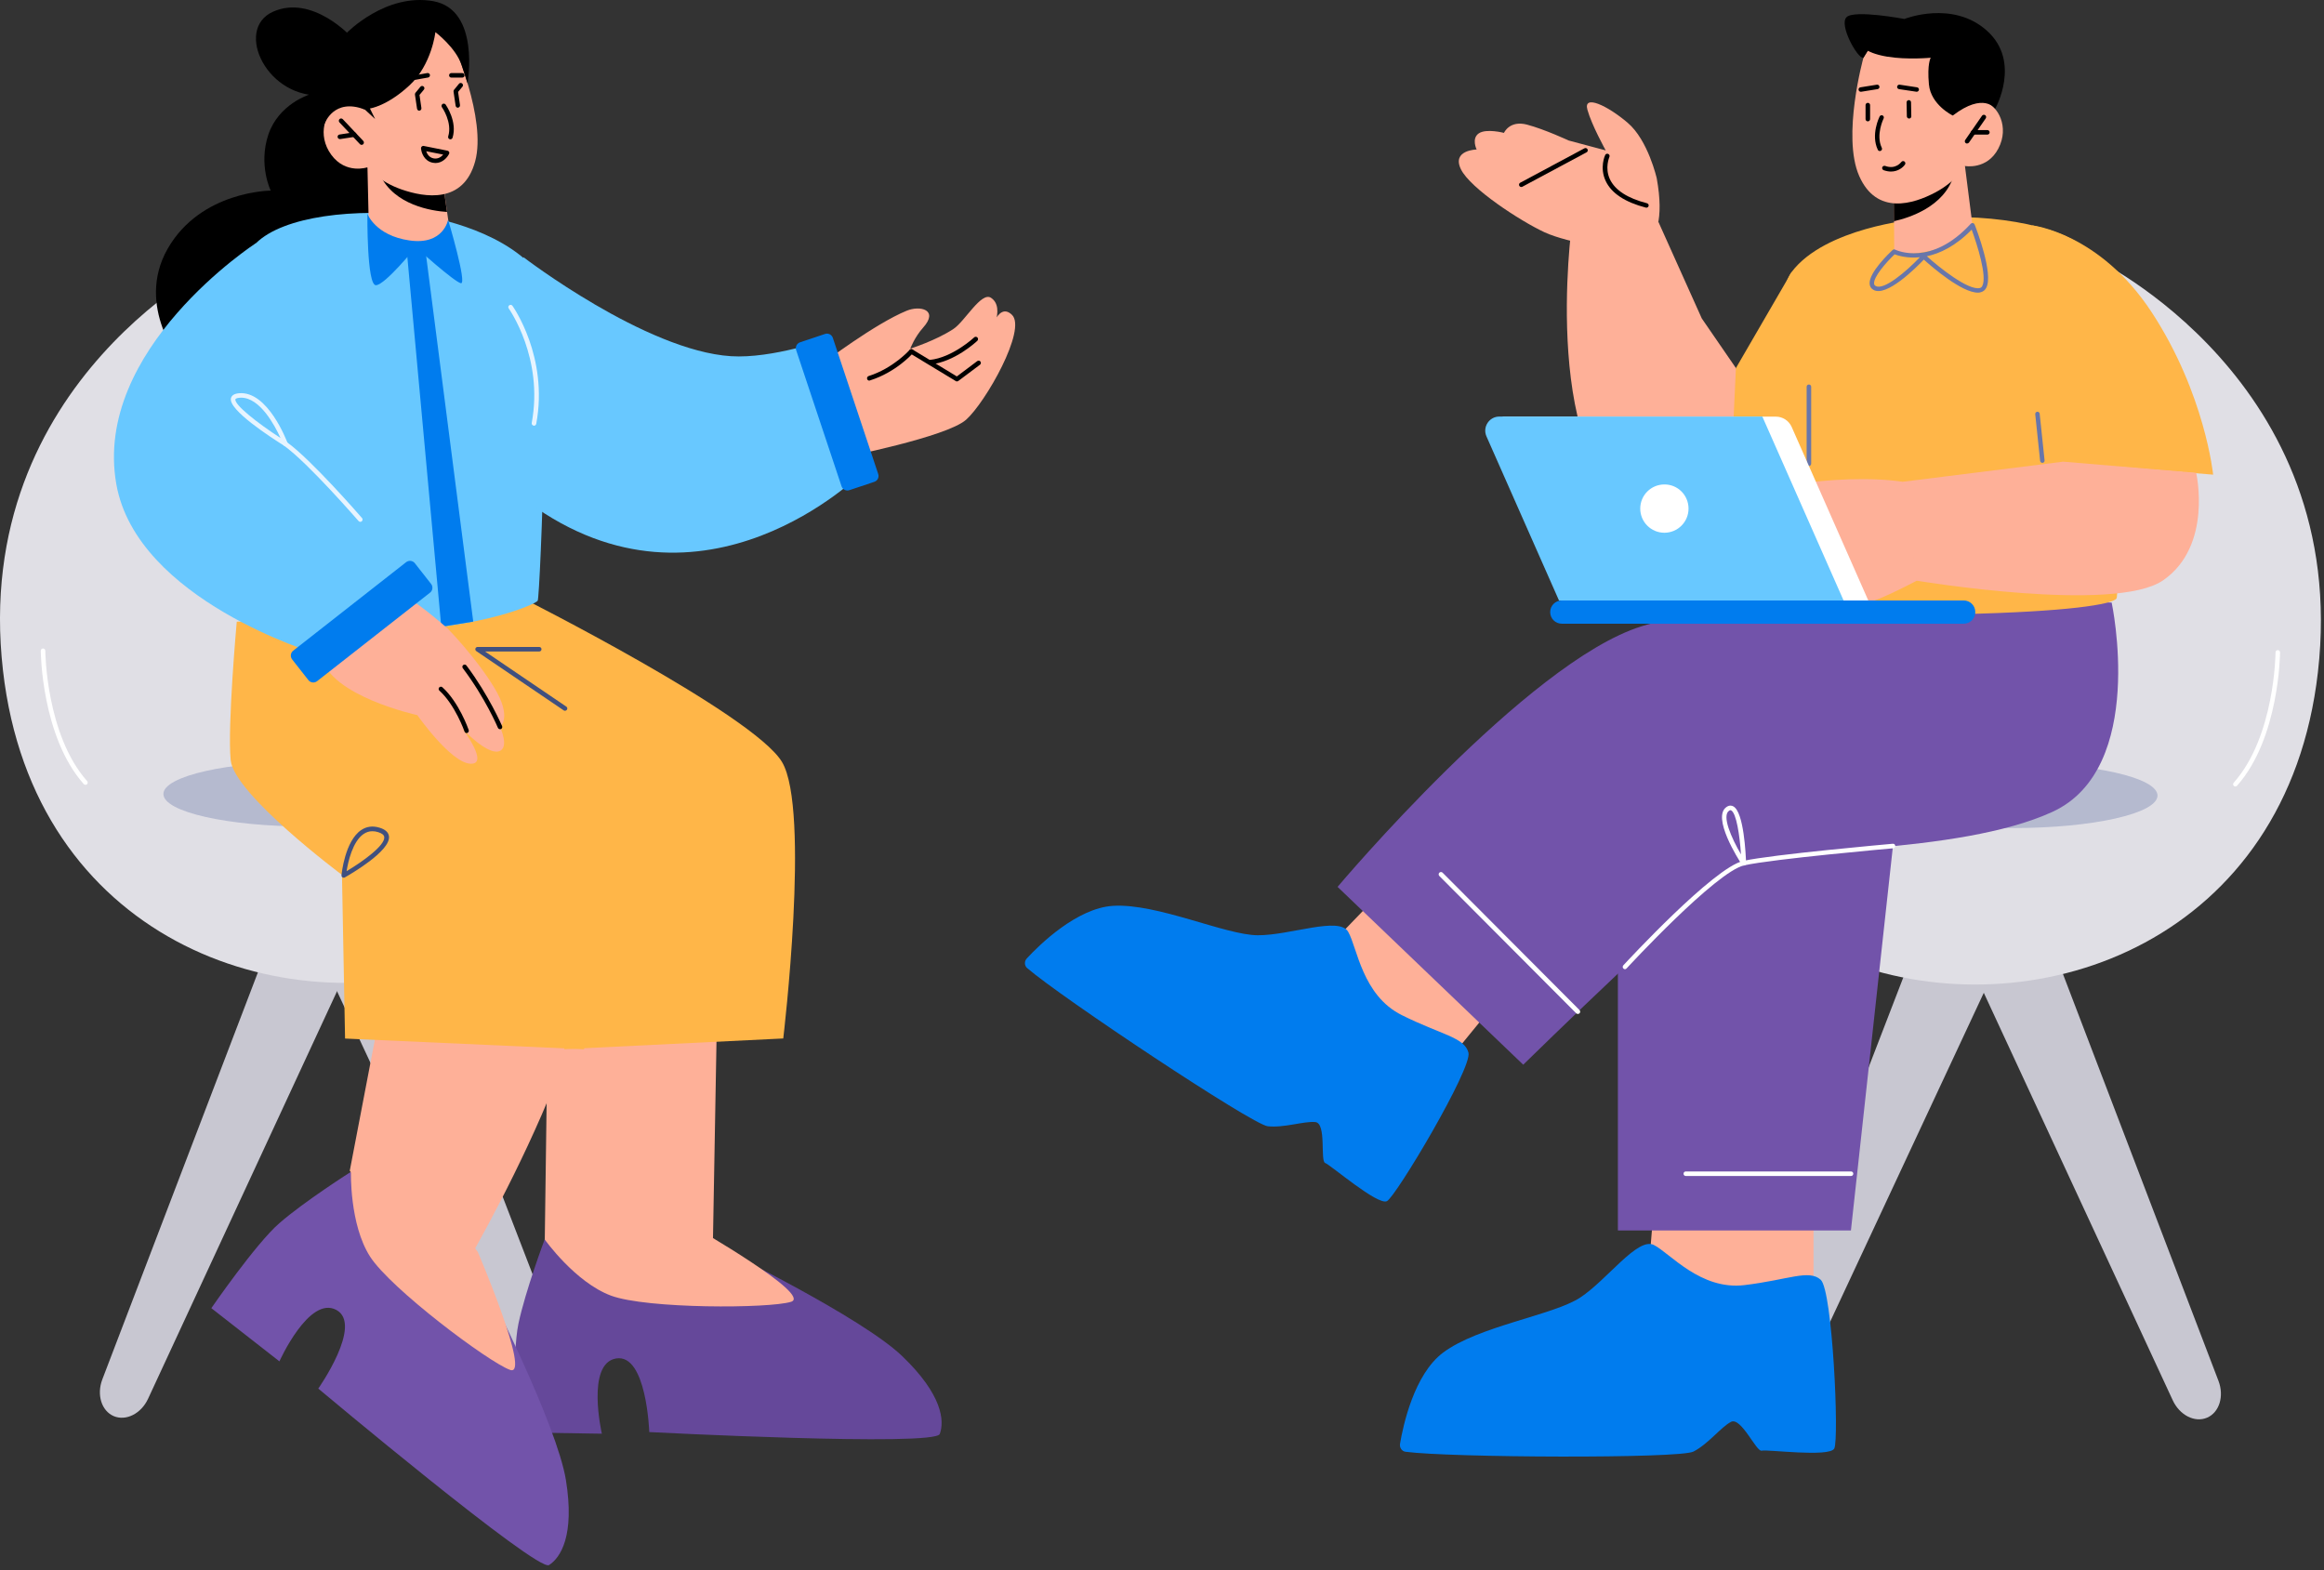
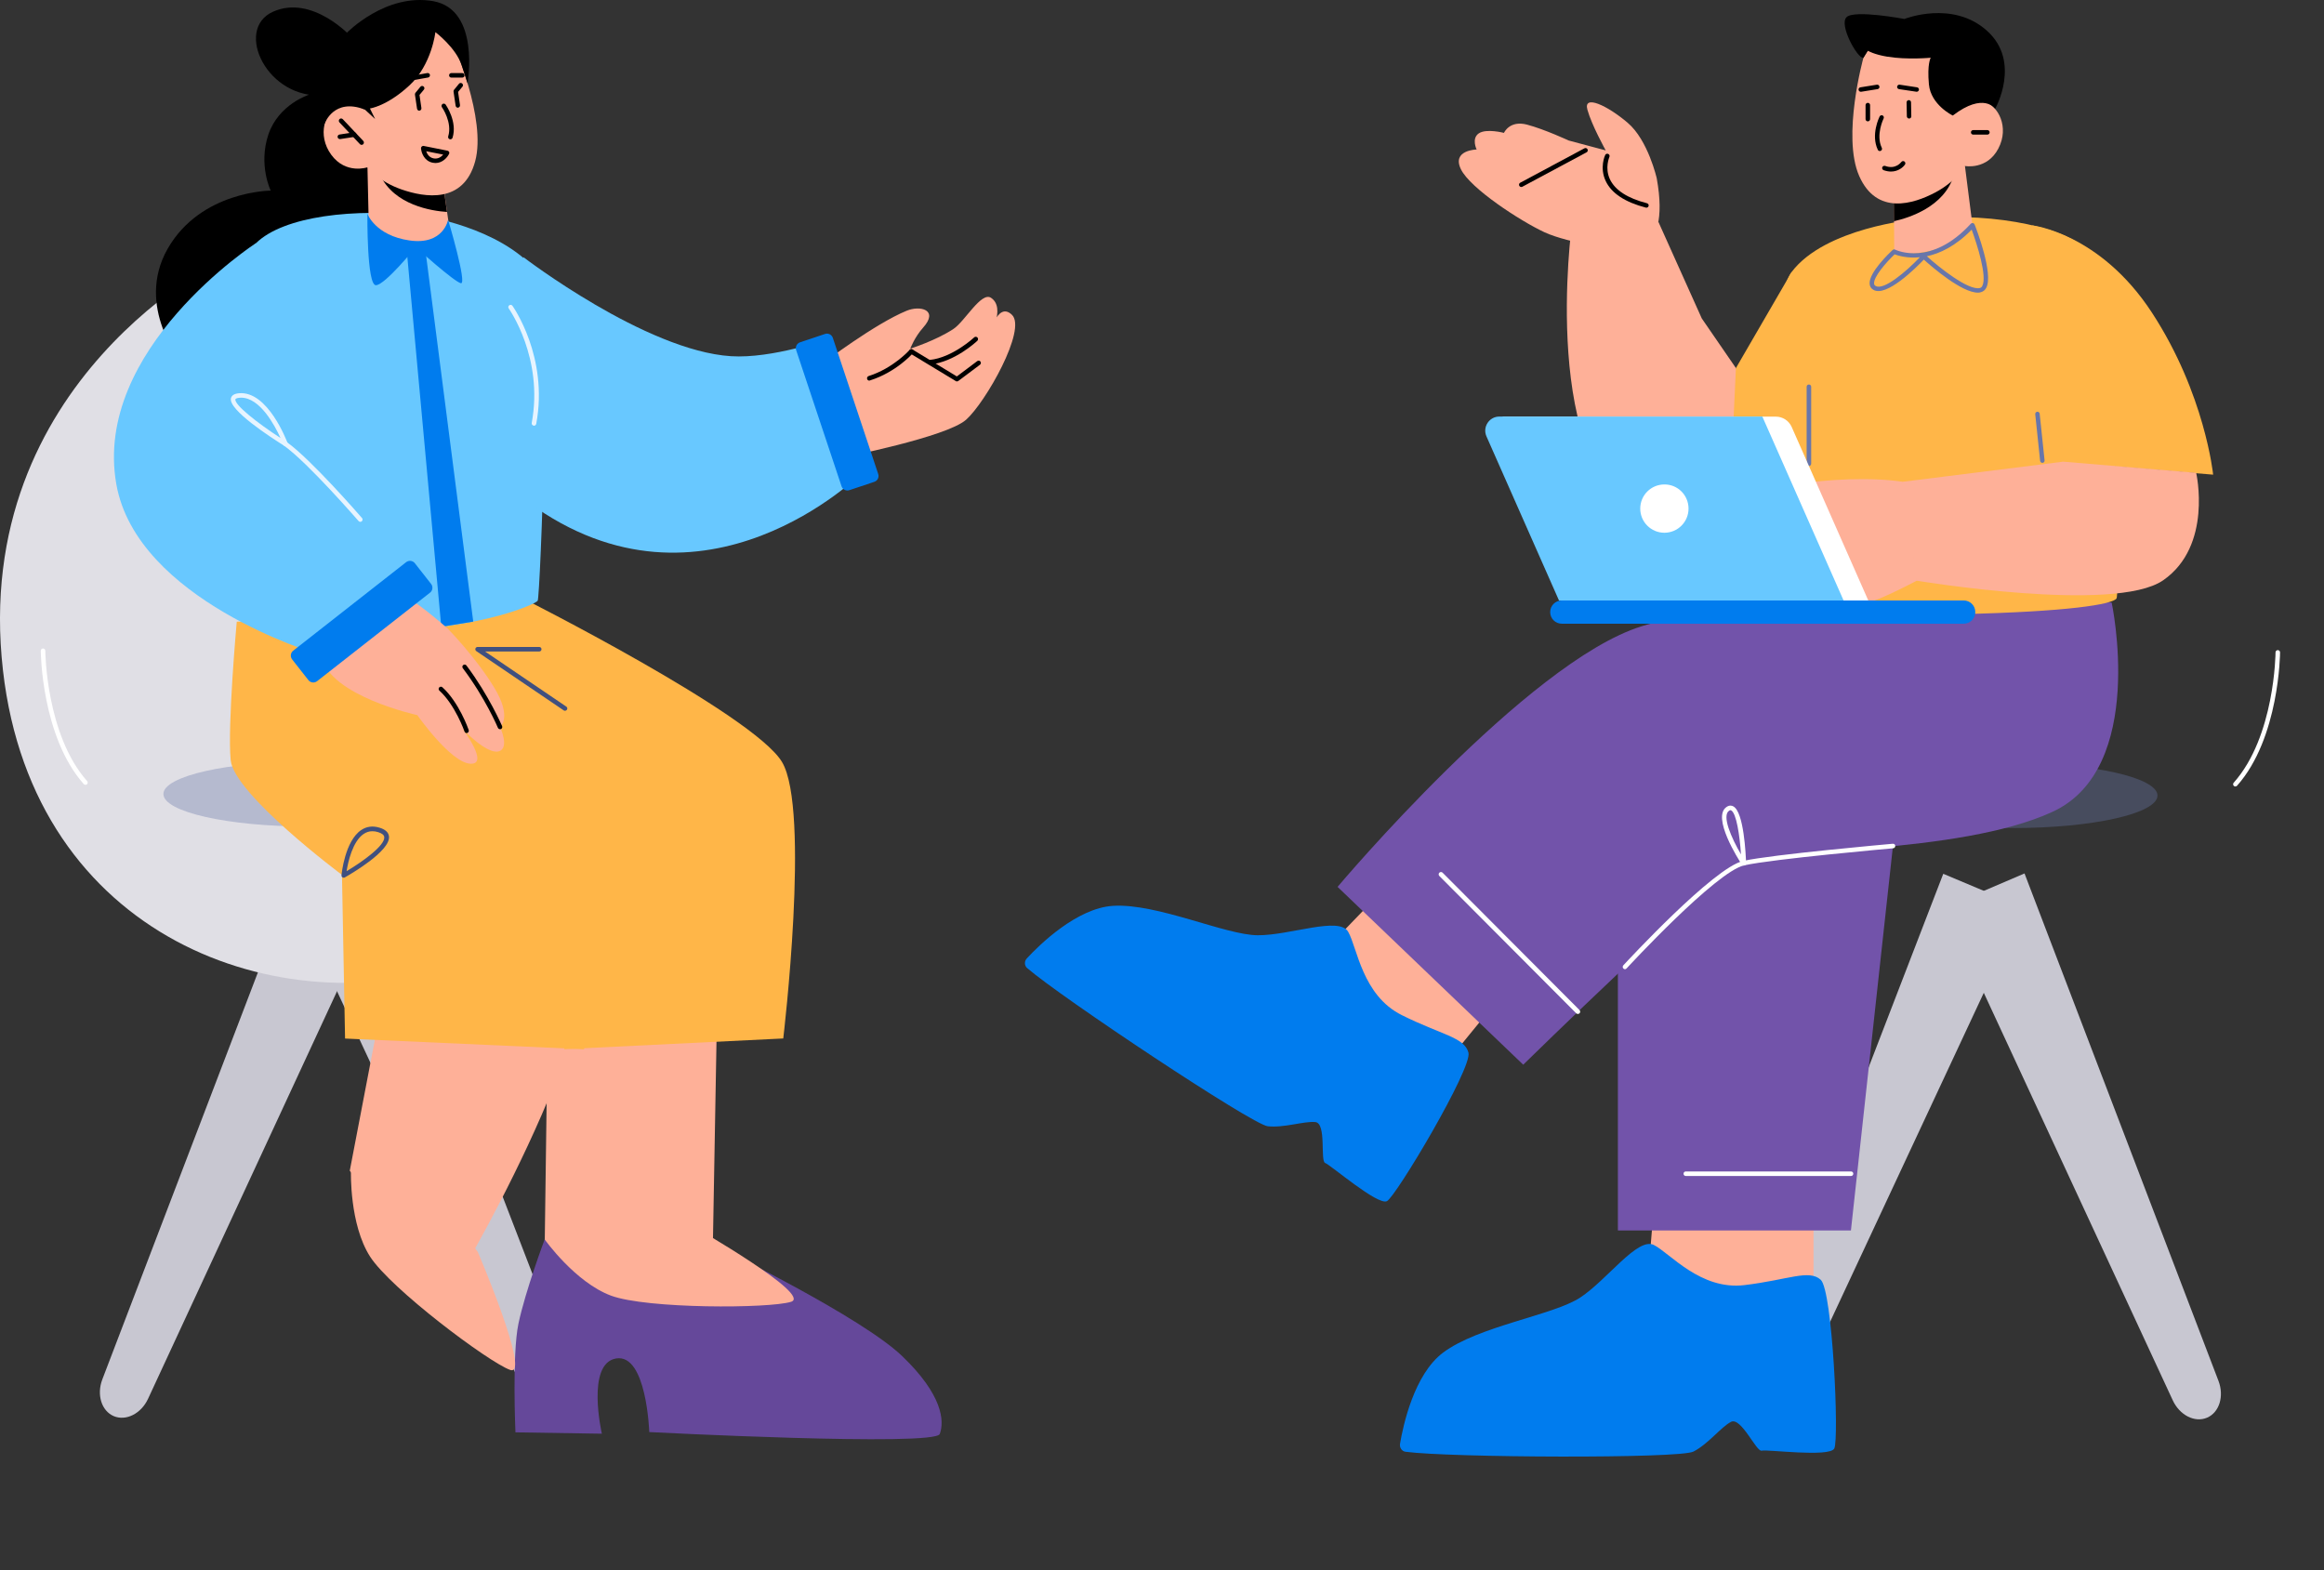
<svg xmlns="http://www.w3.org/2000/svg" width="256" height="173" viewBox="0 0 256 173" fill="none">
  <rect x="0" y="0" width="256" height="173" fill="#333333" stroke="none" />
  <path d="M12.52 155.999C11.18 155.419 10.63 153.639 11.27 151.959L32.64 96.049L41.47 99.829L16.32 154.069C15.56 155.729 13.88 156.579 12.52 155.999Z" fill="#C8C7D1" />
  <path d="M61.84 155.959C60.49 156.529 58.83 155.679 58.07 154.039L32.74 99.809L41.59 96.089L63.1 151.869C63.76 153.579 63.2 155.389 61.84 155.959Z" fill="#C8C7D1" />
  <path d="M24.86 28.349C24.86 28.349 -3.341 41.789 0.329 73.869C3.699 103.339 30.86 113.079 51.09 106.139C71.32 99.209 64.7 78.869 64.7 78.869L24.86 28.349Z" fill="#E0DFE5" />
  <g opacity="0.36">
    <path d="M33.9 91.049C42.681 91.049 49.8 89.446 49.8 87.469C49.8 85.492 42.681 83.889 33.9 83.889C25.119 83.889 18 85.492 18 87.469C18 89.446 25.119 91.049 33.9 91.049Z" fill="#6876AA" />
  </g>
  <path d="M9.42 86.459C9.35 86.459 9.28 86.428 9.23 86.379C4.56 81.129 4.49 71.788 4.49 71.689C4.49 71.549 4.6 71.439 4.74 71.439C4.88 71.439 4.99 71.549 4.99 71.689C4.99 71.778 5.07 80.939 9.6 86.049C9.69 86.148 9.68 86.308 9.58 86.398C9.54 86.439 9.48 86.459 9.42 86.459Z" fill="white" />
  <path d="M243.13 156.169C244.47 155.589 245.02 153.809 244.38 152.129L223.01 96.219L214.18 99.999L239.33 154.239C240.09 155.899 241.77 156.759 243.13 156.169Z" fill="#C8C7D1" />
  <path d="M193.81 156.129C195.16 156.699 196.82 155.849 197.58 154.209L222.91 99.979L214.06 96.259L192.55 152.039C191.89 153.759 192.45 155.559 193.81 156.129Z" fill="#C8C7D1" />
-   <path d="M230.8 28.529C230.8 28.529 259 41.969 255.33 74.049C251.96 103.519 224.8 113.259 204.57 106.319C184.34 99.389 190.96 79.049 190.96 79.049L230.8 28.529Z" fill="#E0DFE5" />
  <g opacity="0.36">
    <path d="M221.759 91.219C230.541 91.219 237.659 89.616 237.659 87.639C237.659 85.661 230.541 84.059 221.759 84.059C212.978 84.059 205.859 85.661 205.859 87.639C205.859 89.616 212.978 91.219 221.759 91.219Z" fill="#6876AA" />
  </g>
  <path d="M246.24 86.639C246.18 86.639 246.12 86.619 246.07 86.579C245.97 86.489 245.96 86.329 246.05 86.229C250.59 81.129 250.66 71.969 250.66 71.869C250.66 71.729 250.77 71.619 250.91 71.619C251.05 71.619 251.16 71.729 251.16 71.869C251.16 71.959 251.09 81.309 246.42 86.559C246.37 86.609 246.3 86.639 246.24 86.639Z" fill="white" />
  <path d="M182.23 132.349L181.25 144.219H199.77V132.349H182.23Z" fill="#FEB098" />
  <path d="M151.549 98.879L143.279 107.449L157.619 119.169L165.129 109.979L151.549 98.879Z" fill="#FEB098" />
  <path d="M178.219 103.788V135.548H203.889L208.679 91.719L188.229 89.439L178.219 103.788Z" fill="#7253AA" />
  <path d="M147.34 97.699C147.34 97.699 168.22 72.899 180.84 68.989C193.46 65.069 232.61 66.379 232.61 66.379C232.61 66.379 236.53 84.649 226.08 89.439C215.64 94.229 195.49 93.359 192.08 95.099C188.67 96.839 167.79 117.289 167.79 117.289L147.34 97.699Z" fill="#7253AA" />
  <path d="M154.83 159.929C154.42 159.879 154.15 159.469 154.22 159.049C154.56 157.029 155.77 151.399 158.96 149.009C162.88 146.069 171.09 144.899 174.07 142.939C177.05 140.979 180.39 136.249 182.18 137.149C183.96 138.049 187.32 142.159 192.17 141.569C197.02 140.979 199.26 139.809 200.56 140.979C201.87 142.159 202.61 158.599 202.05 159.579C201.49 160.559 194.66 159.649 194.06 159.809C193.47 159.969 191.79 156.049 190.67 156.639C189.55 157.229 188.19 159.059 186.54 159.909C185 160.699 159.72 160.579 154.83 159.929Z" fill="#007CEE" />
  <path d="M113.139 106.639C112.829 106.369 112.819 105.879 113.119 105.569C114.509 104.069 118.619 100.039 122.599 99.789C127.489 99.489 134.989 103.019 138.559 103.029C142.129 103.039 147.519 100.919 148.509 102.649C149.509 104.379 150.049 109.659 154.419 111.829C158.789 114.009 161.309 114.259 161.759 115.959C162.199 117.659 153.779 131.809 152.779 132.319C151.769 132.829 146.559 128.319 145.979 128.119C145.399 127.929 146.149 123.729 144.889 123.609C143.629 123.489 141.479 124.269 139.639 124.069C137.919 123.869 116.869 109.869 113.139 106.639Z" fill="#007CEE" />
  <path d="M179 106.769C178.94 106.769 178.88 106.749 178.83 106.699C178.73 106.609 178.72 106.449 178.82 106.339C179.23 105.899 188.78 95.569 192.03 94.839C195.22 94.129 207.96 92.999 208.5 92.949C208.66 92.939 208.76 93.039 208.77 93.179C208.78 93.319 208.68 93.439 208.54 93.449C208.41 93.459 195.29 94.619 192.13 95.329C189.03 96.019 179.28 106.569 179.18 106.679C179.13 106.739 179.06 106.769 179 106.769Z" fill="white" />
  <path d="M192.079 95.349C191.999 95.349 191.919 95.309 191.869 95.239C191.519 94.709 188.509 89.999 190.199 88.889C190.509 88.679 190.769 88.739 190.929 88.829C192.099 89.439 192.309 94.149 192.339 95.089C192.339 95.199 192.269 95.309 192.159 95.339C192.129 95.339 192.099 95.349 192.079 95.349ZM190.619 89.249C190.579 89.249 190.539 89.259 190.469 89.309C189.649 89.849 190.699 92.279 191.779 94.119C191.639 92.029 191.269 89.559 190.689 89.269C190.669 89.259 190.649 89.249 190.619 89.249Z" fill="white" />
  <path d="M173.81 111.698C173.74 111.698 173.68 111.678 173.63 111.628L158.55 96.499C158.45 96.398 158.45 96.239 158.55 96.138C158.65 96.038 158.81 96.038 158.91 96.138L173.99 111.268C174.09 111.368 174.09 111.528 173.99 111.628C173.94 111.678 173.88 111.698 173.81 111.698Z" fill="white" />
  <path d="M203.899 129.549H185.699C185.559 129.549 185.449 129.439 185.449 129.299C185.449 129.159 185.559 129.049 185.699 129.049H203.899C204.039 129.049 204.149 129.159 204.149 129.299C204.149 129.439 204.039 129.549 203.899 129.549Z" fill="white" />
  <path d="M79.729 137.709C79.729 137.709 94.899 145.099 99.369 149.379C103.839 153.659 104.049 156.559 103.519 157.969C102.989 159.389 71.519 157.759 71.519 157.759C71.519 157.759 71.239 149.109 67.879 149.649C64.519 150.189 66.299 157.939 66.299 157.939L56.779 157.789C56.779 157.789 56.399 149.189 57.109 145.819C57.879 142.179 59.999 136.529 59.999 136.529L79.729 137.709Z" fill="#65489A" />
  <path d="M76.49 135.178C76.49 135.178 89.54 142.658 87.14 143.408C84.74 144.158 71.25 144.198 67.3 142.728C63.35 141.258 60 136.538 60 136.538L69.08 132.938L76.49 135.178Z" fill="#FEB098" />
  <path d="M79.1 104.959L78.51 138.039L68.67 139.049L60.01 136.539L60.47 102.639L79.1 104.959Z" fill="#FEB098" />
-   <path d="M53.689 141.899C53.689 141.899 61.349 156.939 62.339 163.049C63.329 169.159 61.749 171.599 60.479 172.409C59.199 173.219 35.059 152.969 35.059 152.969C35.059 152.969 40.039 145.899 37.039 144.299C34.039 142.699 30.779 149.969 30.779 149.969L23.279 144.109C23.279 144.109 28.159 137.019 30.759 134.759C33.559 132.319 38.659 129.089 38.659 129.089L53.689 141.899Z" fill="#7253AA" />
  <path d="M52.639 137.929C52.639 137.929 58.549 151.759 56.189 150.909C53.829 150.069 43.029 141.969 40.759 138.419C38.489 134.869 38.659 129.089 38.659 129.089L48.069 131.689L52.639 137.929Z" fill="#FEB098" />
  <path d="M50.919 140.019C50.919 140.019 69.909 107.999 63.999 98.279C58.089 88.559 42.969 105.789 42.969 105.789L38.529 128.969L45.339 138.079L50.919 140.019Z" fill="#FEB098" />
  <path d="M57.3 65.769C57.3 65.769 82.99 78.689 86.14 83.939C89.29 89.189 86.28 114.399 86.28 114.399L62.18 115.579L59.88 108.359L42.57 68.089L57.3 65.769Z" fill="#FFB648" />
  <path d="M26.08 68.488C26.08 68.488 25.04 79.968 25.41 83.738C25.78 87.508 37.67 96.378 37.67 96.378L38.01 114.408L64.34 115.588C64.34 115.588 65.16 92.318 64.72 88.358C64.28 84.398 45.45 67.648 45.45 67.648L26.08 68.488Z" fill="#FFB648" />
  <path d="M37.869 96.689C37.819 96.689 37.769 96.679 37.729 96.649C37.649 96.599 37.609 96.509 37.619 96.409C37.629 96.259 37.999 92.639 39.789 91.439C40.379 91.039 41.059 90.949 41.809 91.179C42.449 91.369 42.799 91.699 42.849 92.139C43.029 93.769 38.509 96.359 37.999 96.649C37.949 96.679 37.909 96.689 37.869 96.689ZM41.019 91.569C40.669 91.569 40.359 91.669 40.059 91.869C38.839 92.689 38.339 94.959 38.179 95.969C39.999 94.889 42.429 93.119 42.329 92.209C42.299 91.979 42.079 91.799 41.649 91.669C41.439 91.599 41.229 91.569 41.019 91.569Z" fill="#40507F" />
  <path d="M62.239 78.299C62.189 78.299 62.139 78.289 62.099 78.259L52.469 71.729C52.379 71.669 52.339 71.549 52.369 71.449C52.399 71.339 52.499 71.269 52.609 71.269H59.399C59.539 71.269 59.649 71.379 59.649 71.519C59.649 71.659 59.539 71.769 59.399 71.769H53.429L62.379 77.839C62.499 77.919 62.529 78.069 62.449 78.189C62.399 78.259 62.319 78.299 62.239 78.299Z" fill="#40507F" />
  <path d="M34.04 10.429C34.04 10.429 30.68 11.489 29.56 14.829C28.44 18.169 29.82 20.999 29.82 20.999C29.82 20.999 22.12 21.019 18.47 27.399C14.83 33.779 20.05 39.989 20.05 39.989L44.78 32.219L43.94 13.749L34.04 10.429Z" fill="black" />
  <path d="M46.6 23.788C46.6 23.788 54.99 24.998 59.05 29.799C60.88 31.968 59.5 65.739 59.23 66.178C58.95 66.609 51.79 69.778 39.31 69.508C26.83 69.228 26.36 66.308 25.94 65.638C25.53 64.969 25.16 29.759 28.2 26.788C31.23 23.808 39.08 22.878 46.6 23.788Z" fill="#68C8FF" />
  <path d="M40.478 18.419L40.629 25.109C40.629 25.109 41.879 27.009 45.798 27.239C48.718 27.409 49.728 26.729 49.728 26.729L49.248 23.349L48.779 20.059L41.678 18.659L40.478 18.419Z" fill="#FEB098" />
  <path d="M41.67 18.659C41.69 18.839 41.77 19.059 41.88 19.299C43.45 22.609 47.56 23.239 49.24 23.349L48.77 20.059L41.67 18.659Z" fill="black" />
  <path d="M49.919 4.779C49.919 4.779 53.619 13.089 52.339 17.779C51.059 22.469 46.789 21.759 44.229 20.869C41.669 19.979 40.479 18.429 40.479 18.429C40.479 18.429 38.099 19.249 36.489 17.049C34.879 14.839 35.849 12.289 37.199 11.699C38.559 11.109 40.179 12.079 40.179 12.079L38.899 9.669C38.899 9.659 44.149 -2.681 49.919 4.779Z" fill="#FEB098" />
  <path d="M49.61 15.349C49.59 15.349 49.56 15.349 49.54 15.339C49.41 15.299 49.33 15.159 49.37 15.029C49.85 13.489 48.7 11.829 48.68 11.809C48.6 11.699 48.63 11.539 48.74 11.459C48.85 11.379 49.01 11.409 49.09 11.519C49.14 11.599 50.4 13.399 49.85 15.179C49.81 15.279 49.71 15.349 49.61 15.349Z" fill="black" />
  <path d="M39.829 15.959C39.759 15.959 39.699 15.929 39.649 15.879L37.389 13.479C37.299 13.379 37.299 13.219 37.399 13.119C37.499 13.019 37.659 13.029 37.759 13.129L40.019 15.529C40.109 15.629 40.109 15.789 40.009 15.889C39.959 15.939 39.889 15.959 39.829 15.959Z" fill="black" />
  <path d="M37.44 15.319C37.32 15.319 37.21 15.229 37.19 15.109C37.17 14.969 37.26 14.839 37.4 14.819L38.97 14.579C39.11 14.559 39.24 14.649 39.26 14.789C39.28 14.929 39.19 15.059 39.05 15.079L37.48 15.319C37.46 15.319 37.45 15.319 37.44 15.319Z" fill="black" />
  <path d="M90.389 41.519L90.629 40.029C90.629 40.029 96.359 35.669 99.879 34.228C101.359 33.618 103.439 34.129 101.689 36.089C100.739 37.148 100.269 38.408 100.269 38.408C100.269 38.408 103.099 37.519 105.039 36.228C106.279 35.408 108.099 32.089 109.169 32.809C110.869 33.949 108.919 37.178 108.919 37.178C108.919 37.178 109.799 33.078 111.469 34.678C113.139 36.269 108.579 44.319 106.419 46.239C104.249 48.158 92.809 50.398 92.809 50.398L90.389 41.519Z" fill="#FEB098" />
  <path d="M102.44 40.159C102.31 40.159 102.2 40.059 102.19 39.929C102.18 39.789 102.28 39.669 102.42 39.649C104.91 39.399 107.29 37.189 107.31 37.169C107.41 37.069 107.57 37.079 107.67 37.179C107.76 37.279 107.76 37.439 107.66 37.539C107.56 37.639 105.14 39.889 102.47 40.149C102.46 40.159 102.45 40.159 102.44 40.159Z" fill="black" />
  <path d="M105.41 42.018C105.37 42.018 105.32 42.008 105.28 41.978L100.26 38.938C100.14 38.868 100.1 38.708 100.18 38.588C100.25 38.468 100.41 38.428 100.53 38.508L105.4 41.468L107.65 39.778C107.76 39.698 107.92 39.718 108 39.828C108.08 39.938 108.06 40.098 107.95 40.178L105.56 41.968C105.52 41.998 105.46 42.018 105.41 42.018Z" fill="black" />
  <path d="M95.759 41.929C95.649 41.929 95.549 41.859 95.519 41.749C95.479 41.619 95.549 41.479 95.679 41.429C98.399 40.569 100.179 38.569 100.199 38.549C100.289 38.449 100.449 38.429 100.559 38.529C100.659 38.619 100.679 38.779 100.579 38.889C100.499 38.979 98.699 41.009 95.829 41.909C95.809 41.919 95.789 41.929 95.759 41.929Z" fill="black" />
  <path d="M57.67 28.339C57.67 28.339 71.11 38.639 80.52 39.239C85.06 39.529 91.14 37.359 91.14 37.359L94.98 52.059C94.98 52.059 77.53 69.519 58.17 55.319C52.61 51.249 57.67 28.339 57.67 28.339Z" fill="#68C8FF" />
  <path d="M46.76 26.779L52.13 68.479L48.609 69.049L44.77 27.209L46.76 26.779Z" fill="#007CEE" />
  <path d="M93.56 53.999L96.31 53.079C96.67 52.959 96.86 52.569 96.74 52.219L91.74 37.219C91.62 36.859 91.23 36.669 90.88 36.789L88.13 37.709C87.77 37.829 87.58 38.219 87.7 38.569L92.7 53.569C92.81 53.919 93.2 54.119 93.56 53.999Z" fill="#007CEE" />
  <path d="M49.36 24.199C49.36 24.199 51.49 31.339 50.77 31.199C50.05 31.059 45.79 27.229 45.79 27.229C45.79 27.229 42.43 31.389 41.41 31.419C40.39 31.449 40.47 23.549 40.47 23.549C40.47 23.549 41.34 25.949 45.11 26.489C48.88 27.029 49.36 24.199 49.36 24.199Z" fill="#007CEE" />
  <path d="M47.968 17.959C47.879 17.959 47.779 17.948 47.678 17.928C46.728 17.748 46.408 16.819 46.379 16.349C46.368 16.268 46.408 16.189 46.459 16.139C46.519 16.088 46.599 16.058 46.678 16.078L49.288 16.599C49.368 16.619 49.428 16.659 49.468 16.729C49.508 16.799 49.508 16.878 49.468 16.948C49.288 17.328 48.758 17.959 47.968 17.959ZM46.949 16.659C47.048 16.959 47.269 17.349 47.769 17.448C48.269 17.538 48.618 17.268 48.819 17.029L46.949 16.659Z" fill="black" />
  <path d="M44.47 9.019C44.35 9.019 44.24 8.929 44.22 8.809C44.2 8.669 44.29 8.539 44.42 8.519L47.07 8.049C47.2 8.019 47.34 8.119 47.36 8.249C47.38 8.389 47.29 8.519 47.16 8.539L44.51 9.009C44.5 9.019 44.48 9.019 44.47 9.019Z" fill="black" />
  <path d="M50.919 8.549H49.719C49.579 8.549 49.469 8.439 49.469 8.299C49.469 8.159 49.579 8.049 49.719 8.049H50.919C51.059 8.049 51.169 8.159 51.169 8.299C51.169 8.439 51.059 8.549 50.919 8.549Z" fill="black" />
  <path d="M50.44 11.868C50.32 11.868 50.21 11.778 50.19 11.648L49.96 10.098C49.95 10.028 49.97 9.958 50.01 9.898L50.56 9.228C50.65 9.118 50.81 9.108 50.91 9.198C51.02 9.288 51.03 9.448 50.94 9.548L50.46 10.128L50.67 11.568C50.69 11.708 50.6 11.838 50.46 11.858C50.46 11.868 50.45 11.868 50.44 11.868Z" fill="black" />
  <path d="M46.19 12.198C46.07 12.198 45.96 12.108 45.94 11.979L45.71 10.428C45.7 10.358 45.72 10.289 45.76 10.229L46.31 9.559C46.4 9.449 46.56 9.439 46.66 9.529C46.77 9.619 46.78 9.779 46.69 9.879L46.21 10.459L46.42 11.899C46.44 12.039 46.35 12.168 46.21 12.188C46.21 12.198 46.2 12.198 46.19 12.198Z" fill="black" />
  <path d="M40.19 12.069L41.32 13.109L40.75 11.949C40.75 11.949 42.63 11.699 45.1 9.409C47.57 7.119 47.96 3.539 47.96 3.539C47.96 3.539 50.22 5.239 50.86 7.199C51.5 9.169 51.5 9.169 51.5 9.169C51.5 9.169 52.94 1.059 47.72 0.129C42.5 -0.801 38.21 3.609 38.21 3.609C38.21 3.609 34.48 4.509 33.64 7.029C32.8 9.539 35.77 13.609 35.77 13.609C35.77 13.609 36.76 10.739 40.19 12.069Z" fill="black" />
  <path d="M38.719 4.089C38.719 4.089 34.429 -0.651 30.079 1.289C25.729 3.219 29.439 11.119 35.849 10.479C42.269 9.829 38.719 4.089 38.719 4.089Z" fill="black" />
  <path d="M58.82 46.899C58.64 46.869 58.55 46.739 58.57 46.599C59.91 39.449 56.08 34.039 56.04 33.979C55.96 33.869 55.98 33.709 56.1 33.629C56.21 33.549 56.37 33.569 56.45 33.689C56.49 33.749 60.45 39.319 59.07 46.689C59.04 46.819 58.94 46.899 58.82 46.899Z" fill="#E6F4FF" />
  <path d="M42.25 64.889C42.25 64.889 42.62 64.979 44.11 65.449C45.52 65.889 49.3 69.229 49.3 69.229C49.3 69.229 52.4 72.379 54.43 75.729C56.47 79.069 55.08 80.079 55.08 80.079C55.08 80.079 56.21 82.479 54.89 82.779C53.57 83.079 50.98 80.329 50.98 80.329C50.98 80.329 53.96 84.269 51.79 84.129C49.62 83.989 45.97 78.779 45.97 78.779C45.97 78.779 36.31 76.669 35.44 72.359C34.57 68.049 42.25 64.889 42.25 64.889Z" fill="#FEB098" />
  <path d="M55.08 80.329C54.98 80.329 54.89 80.269 54.85 80.179C54.84 80.149 53.44 76.859 50.98 73.609C50.9 73.499 50.92 73.339 51.03 73.259C51.14 73.179 51.3 73.199 51.38 73.309C53.87 76.619 55.29 79.959 55.31 79.989C55.36 80.119 55.3 80.259 55.18 80.319C55.15 80.329 55.11 80.329 55.08 80.329Z" fill="black" />
  <path d="M51.41 80.759C51.31 80.759 51.21 80.699 51.17 80.589C51.16 80.559 50.13 77.639 48.4 76.079C48.3 75.989 48.29 75.829 48.38 75.729C48.47 75.629 48.63 75.619 48.73 75.709C50.55 77.349 51.59 80.299 51.63 80.419C51.67 80.549 51.61 80.689 51.48 80.739C51.46 80.749 51.44 80.759 51.41 80.759Z" fill="black" />
  <path d="M28.198 26.779C28.198 26.779 10.159 38.469 12.819 53.369C15.098 66.109 34.819 71.999 34.819 71.999L45.959 63.759L31.268 47.629L28.198 26.779Z" fill="#68C8FF" />
  <path d="M31.44 49.149C31.39 49.149 31.35 49.139 31.31 49.109C29.86 48.199 25.13 45.149 25.44 43.869C25.52 43.549 25.81 43.369 26.33 43.319C29.5 43.039 31.59 48.579 31.68 48.809C31.72 48.909 31.69 49.019 31.6 49.089C31.55 49.129 31.49 49.149 31.44 49.149ZM26.56 43.809C26.5 43.809 26.43 43.809 26.37 43.819C26.07 43.849 25.94 43.929 25.93 43.979C25.79 44.569 28.29 46.559 30.9 48.249C30.25 46.829 28.63 43.809 26.56 43.809Z" fill="#E6F4FF" />
  <path d="M32.179 72.639L33.969 74.919C34.199 75.219 34.629 75.269 34.929 75.039L47.369 65.289C47.669 65.059 47.719 64.629 47.489 64.329L45.699 62.049C45.469 61.749 45.039 61.699 44.739 61.929L32.299 71.679C31.999 71.909 31.949 72.339 32.179 72.639Z" fill="#007CEE" />
  <path d="M39.689 57.489C39.619 57.489 39.549 57.459 39.499 57.399C39.439 57.339 33.959 51.009 31.289 49.099C31.179 49.019 31.149 48.859 31.229 48.749C31.309 48.639 31.469 48.609 31.579 48.689C34.299 50.639 39.649 56.809 39.879 57.069C39.969 57.179 39.959 57.329 39.849 57.429C39.809 57.469 39.749 57.489 39.689 57.489Z" fill="#E6F4FF" />
  <path d="M182.499 19.649C182.499 19.649 181.549 15.439 179.299 13.529C177.049 11.609 174.389 10.379 174.859 12.079C175.329 13.789 176.879 16.569 176.879 16.569L172.799 15.479C172.799 15.479 170.139 14.239 168.209 13.729C166.279 13.219 165.669 14.639 165.669 14.639C165.669 14.639 163.739 14.129 162.899 14.689C162.059 15.259 162.659 16.469 162.659 16.469C162.659 16.469 159.889 16.519 160.929 18.649C161.969 20.769 167.459 24.339 170.119 25.579C172.779 26.819 178.769 27.619 178.769 27.619C178.769 27.619 184.149 28.799 182.499 19.649Z" fill="#FEB098" />
  <path d="M167.58 20.599C167.49 20.599 167.4 20.549 167.36 20.469C167.29 20.349 167.34 20.189 167.46 20.129L174.53 16.339C174.65 16.269 174.81 16.319 174.87 16.439C174.94 16.559 174.89 16.719 174.77 16.779L167.7 20.569C167.67 20.589 167.63 20.599 167.58 20.599Z" fill="black" />
  <path d="M181.35 22.879C181.33 22.879 181.31 22.879 181.29 22.869C179 22.269 177.51 21.289 176.88 19.949C176.18 18.479 176.79 17.129 176.82 17.079C176.88 16.949 177.03 16.899 177.16 16.959C177.29 17.019 177.34 17.169 177.28 17.299C177.28 17.309 176.75 18.489 177.34 19.749C177.91 20.949 179.28 21.839 181.42 22.389C181.56 22.429 181.64 22.559 181.6 22.699C181.57 22.809 181.46 22.879 181.35 22.879Z" fill="black" />
  <path d="M187.459 35.078L182.68 24.439L173.149 24.768C173.149 24.768 169.46 51.629 181.13 57.108C190.35 61.438 198.699 51.419 198.699 51.419L187.459 35.078Z" fill="#FEB098" />
  <path d="M191.219 40.549L197.359 29.969L209.229 54.799L190.359 59.109L191.219 40.549Z" fill="#FFB648" />
  <path d="M210.899 24.179C210.899 24.179 201.049 25.079 197.359 29.959C193.659 34.849 198.549 65.499 198.809 65.919C199.069 66.349 203.879 67.929 215.839 67.659C227.799 67.389 232.749 66.579 233.149 65.919C233.549 65.259 232.869 30.529 229.969 27.589C227.059 24.669 218.109 23.289 210.899 24.179Z" fill="#FFB648" />
  <path d="M216.449 18.289L217.279 24.829C217.279 24.829 216.339 26.859 212.559 27.649C209.739 28.239 208.659 27.729 208.659 27.729L208.639 24.369L208.619 21.089L215.329 18.699L216.449 18.289Z" fill="#FEB098" />
  <path d="M215.319 18.699C215.329 18.879 215.279 19.099 215.209 19.349C214.159 22.799 210.249 24.009 208.629 24.369L208.609 21.089L215.319 18.699Z" fill="black" />
  <path d="M205.26 6.378C205.26 6.378 202.87 15.008 204.8 19.389C206.73 23.768 210.79 22.459 213.15 21.218C215.51 19.979 216.45 18.288 216.45 18.288C216.45 18.288 218.89 18.748 220.13 16.358C221.38 13.979 220.06 11.629 218.66 11.248C217.25 10.868 215.81 12.049 215.81 12.049L216.71 9.508C216.71 9.528 209.79 -1.732 205.26 6.378Z" fill="#FEB098" />
  <path d="M207.07 16.639C206.98 16.639 206.89 16.589 206.85 16.499C206.06 14.849 207.01 12.909 207.05 12.829C207.11 12.709 207.26 12.659 207.38 12.719C207.5 12.779 207.55 12.929 207.49 13.049C207.48 13.069 206.6 14.859 207.29 16.289C207.35 16.409 207.3 16.559 207.17 16.619C207.14 16.629 207.11 16.639 207.07 16.639Z" fill="black" />
-   <path d="M216.679 15.809C216.629 15.809 216.579 15.799 216.539 15.769C216.429 15.689 216.399 15.539 216.479 15.419L218.329 12.749C218.409 12.639 218.559 12.609 218.679 12.689C218.789 12.769 218.819 12.919 218.739 13.039L216.889 15.709C216.839 15.769 216.759 15.809 216.679 15.809Z" fill="black" />
  <path d="M218.919 14.829H217.359C217.219 14.829 217.109 14.719 217.109 14.579C217.109 14.439 217.219 14.329 217.359 14.329H218.919C219.059 14.329 219.169 14.439 219.169 14.579C219.169 14.719 219.059 14.829 218.919 14.829Z" fill="black" />
  <path d="M210.3 13.059C210.17 13.059 210.05 12.949 210.05 12.819L210.02 11.279C210.02 11.139 210.13 11.029 210.26 11.029C210.4 11.029 210.51 11.139 210.51 11.269L210.54 12.809C210.55 12.939 210.44 13.059 210.3 13.059Z" fill="black" />
  <path d="M205.75 13.369C205.61 13.369 205.5 13.259 205.5 13.119V11.579C205.5 11.439 205.61 11.329 205.75 11.329C205.89 11.329 206 11.439 206 11.579V13.119C206 13.259 205.89 13.369 205.75 13.369Z" fill="black" />
  <path d="M215.109 12.729C215.109 12.729 212.689 11.569 212.479 9.289C212.269 7.009 212.679 6.359 212.679 6.359C212.679 6.359 210.089 6.609 207.869 6.239C206.419 5.999 205.749 5.589 205.749 5.589L205.259 6.379C204.609 6.449 202.539 2.739 203.409 1.889C204.279 1.049 209.779 2.089 209.779 2.089C209.779 2.089 215.089 -0.031 218.889 3.399C222.689 6.829 219.779 11.979 219.779 11.979C219.779 11.979 218.529 10.109 215.109 12.729Z" fill="black" />
  <path d="M212.399 63.298C212.399 63.298 206.639 66.448 205.429 66.428C204.219 66.408 199.859 66.438 199.569 65.548L200.859 62.578C200.859 62.578 198.569 63.868 196.839 63.218C195.109 62.568 192.949 61.098 192.399 59.848C191.849 58.598 193.759 58.638 193.759 58.638C193.759 58.638 190.489 56.058 193.059 54.608C195.629 53.158 208.089 51.608 213.309 54.088C218.519 56.548 212.399 63.298 212.399 63.298Z" fill="#FEB098" />
  <path d="M223.869 24.829C223.869 24.829 231.309 25.659 237.039 34.429C242.899 43.399 243.789 52.289 243.789 52.289L224.979 50.739L223.869 24.829Z" fill="#FFB648" />
  <path d="M241.919 52.088C241.919 52.088 243.769 60.128 238.279 63.928C232.969 67.608 211.129 63.968 211.129 63.968L209.639 53.068L227.269 50.858L241.919 52.088Z" fill="#FEB098" />
  <path d="M217.88 32.239C216.08 32.239 212.81 29.399 211.92 28.599C211.06 29.499 207.77 32.789 206.35 31.919C206.11 31.779 205.97 31.559 205.95 31.279C205.83 30.029 208.21 27.789 208.48 27.539C208.56 27.469 208.67 27.449 208.76 27.499C208.92 27.579 212.75 29.379 217.09 24.649C217.15 24.589 217.23 24.559 217.32 24.569C217.4 24.589 217.47 24.639 217.51 24.719C217.73 25.269 219.6 30.159 218.8 31.699C218.67 31.959 218.46 32.119 218.2 32.189C218.1 32.229 217.99 32.239 217.88 32.239ZM212.25 28.229C213.59 29.439 216.82 32.029 218.09 31.729C218.21 31.699 218.3 31.629 218.36 31.499C218.91 30.449 217.8 26.959 217.19 25.299C215.4 27.129 213.68 27.929 212.25 28.229ZM208.7 28.019C207.74 28.929 206.37 30.519 206.44 31.239C206.45 31.359 206.5 31.439 206.61 31.499C207.48 32.029 209.96 29.939 211.48 28.339C210.1 28.479 209.08 28.159 208.7 28.019Z" fill="#6876AA" />
  <path d="M224.98 50.989C224.85 50.989 224.75 50.899 224.73 50.769L224.19 45.629C224.18 45.489 224.28 45.369 224.41 45.359C224.54 45.339 224.67 45.439 224.68 45.579L225.22 50.719C225.23 50.859 225.14 50.979 225 50.989C225 50.989 224.99 50.989 224.98 50.989Z" fill="#6876AA" />
  <path d="M199.26 51.338C199.12 51.338 199.01 51.228 199.01 51.088V42.608C199.01 42.468 199.12 42.358 199.26 42.358C199.4 42.358 199.51 42.468 199.51 42.608V51.088C199.51 51.228 199.39 51.338 199.26 51.338Z" fill="#6876AA" />
  <path d="M211.129 10.109C211.089 10.109 209.189 9.819 209.189 9.819C209.049 9.799 208.959 9.669 208.979 9.539C208.999 9.409 209.119 9.309 209.259 9.329L211.169 9.619C211.309 9.639 211.399 9.769 211.379 9.899C211.359 10.019 211.249 10.109 211.129 10.109Z" fill="black" />
  <path d="M204.979 10.109C204.859 10.109 204.749 10.019 204.729 9.899C204.709 9.759 204.799 9.639 204.939 9.619L206.749 9.329C206.879 9.309 207.009 9.399 207.029 9.539C207.049 9.679 206.959 9.799 206.819 9.819L205.009 10.109C204.999 10.109 204.989 10.109 204.979 10.109Z" fill="black" />
  <path d="M208.3 18.898C208.05 18.898 207.78 18.848 207.49 18.748C207.36 18.698 207.3 18.558 207.34 18.428C207.39 18.298 207.54 18.238 207.66 18.278C208.81 18.708 209.41 17.878 209.44 17.848C209.52 17.738 209.67 17.708 209.78 17.788C209.89 17.868 209.92 18.018 209.84 18.128C209.63 18.438 209.09 18.898 208.3 18.898Z" fill="black" />
  <path d="M193.759 57.199C193.669 57.199 193.579 57.149 193.539 57.059C193.479 56.939 193.529 56.789 193.659 56.729C196.459 55.389 199.519 55.439 199.649 55.449C199.789 55.449 199.899 55.569 199.889 55.699C199.889 55.839 199.779 55.939 199.639 55.939C199.629 55.939 199.639 55.939 199.559 55.939C199.089 55.939 196.329 55.989 193.859 57.169C193.829 57.189 193.799 57.199 193.759 57.199Z" fill="black" />
  <path d="M205.8 66.148H174.45L165.5 45.898H195.62C196.37 45.898 197.05 46.338 197.36 47.028L205.8 66.148Z" fill="white" />
  <path d="M203.08 66.149H171.73L163.74 48.069C163.29 47.039 164.04 45.889 165.16 45.889H194.13L203.08 66.149Z" fill="#68C8FF" />
  <path d="M216.31 68.708H172.04C171.33 68.708 170.76 68.138 170.76 67.428C170.76 66.718 171.33 66.148 172.04 66.148H216.31C217.02 66.148 217.59 66.718 217.59 67.428C217.59 68.138 217.02 68.708 216.31 68.708Z" fill="#007CEE" />
  <path d="M186 56.028C186 57.498 184.81 58.688 183.34 58.688C181.87 58.688 180.68 57.498 180.68 56.028C180.68 54.558 181.87 53.368 183.34 53.368C184.81 53.358 186 54.548 186 56.028Z" fill="white" />
</svg>